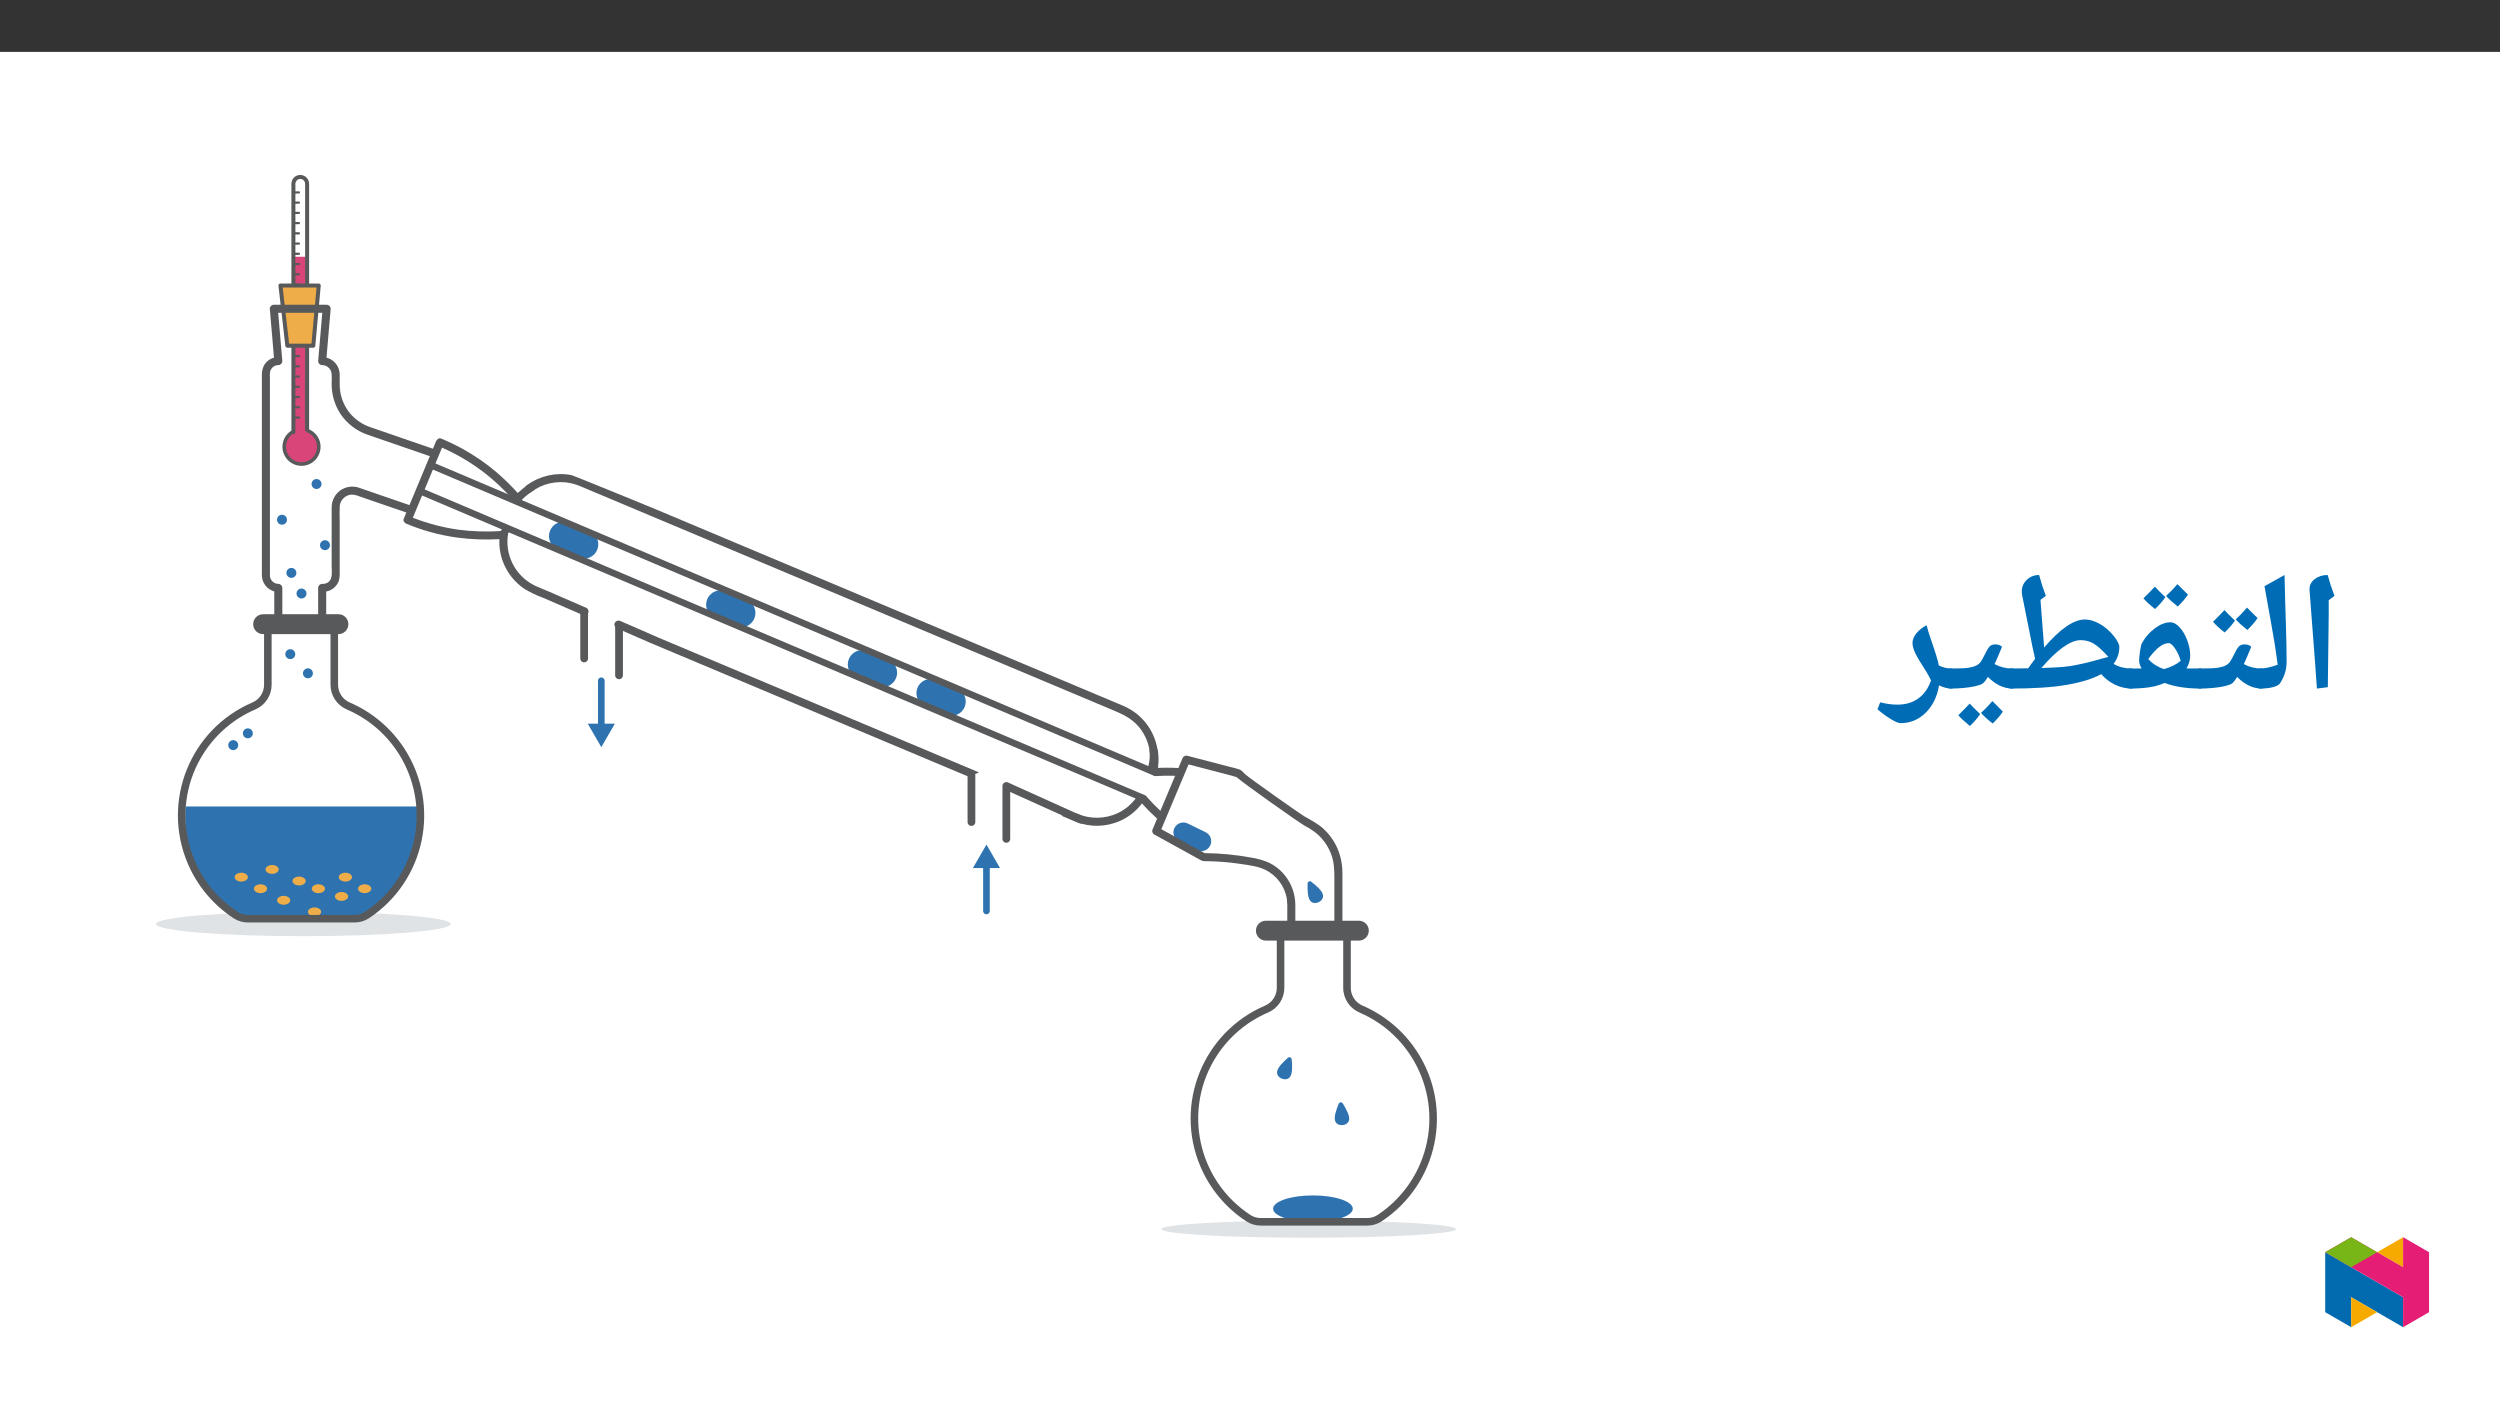
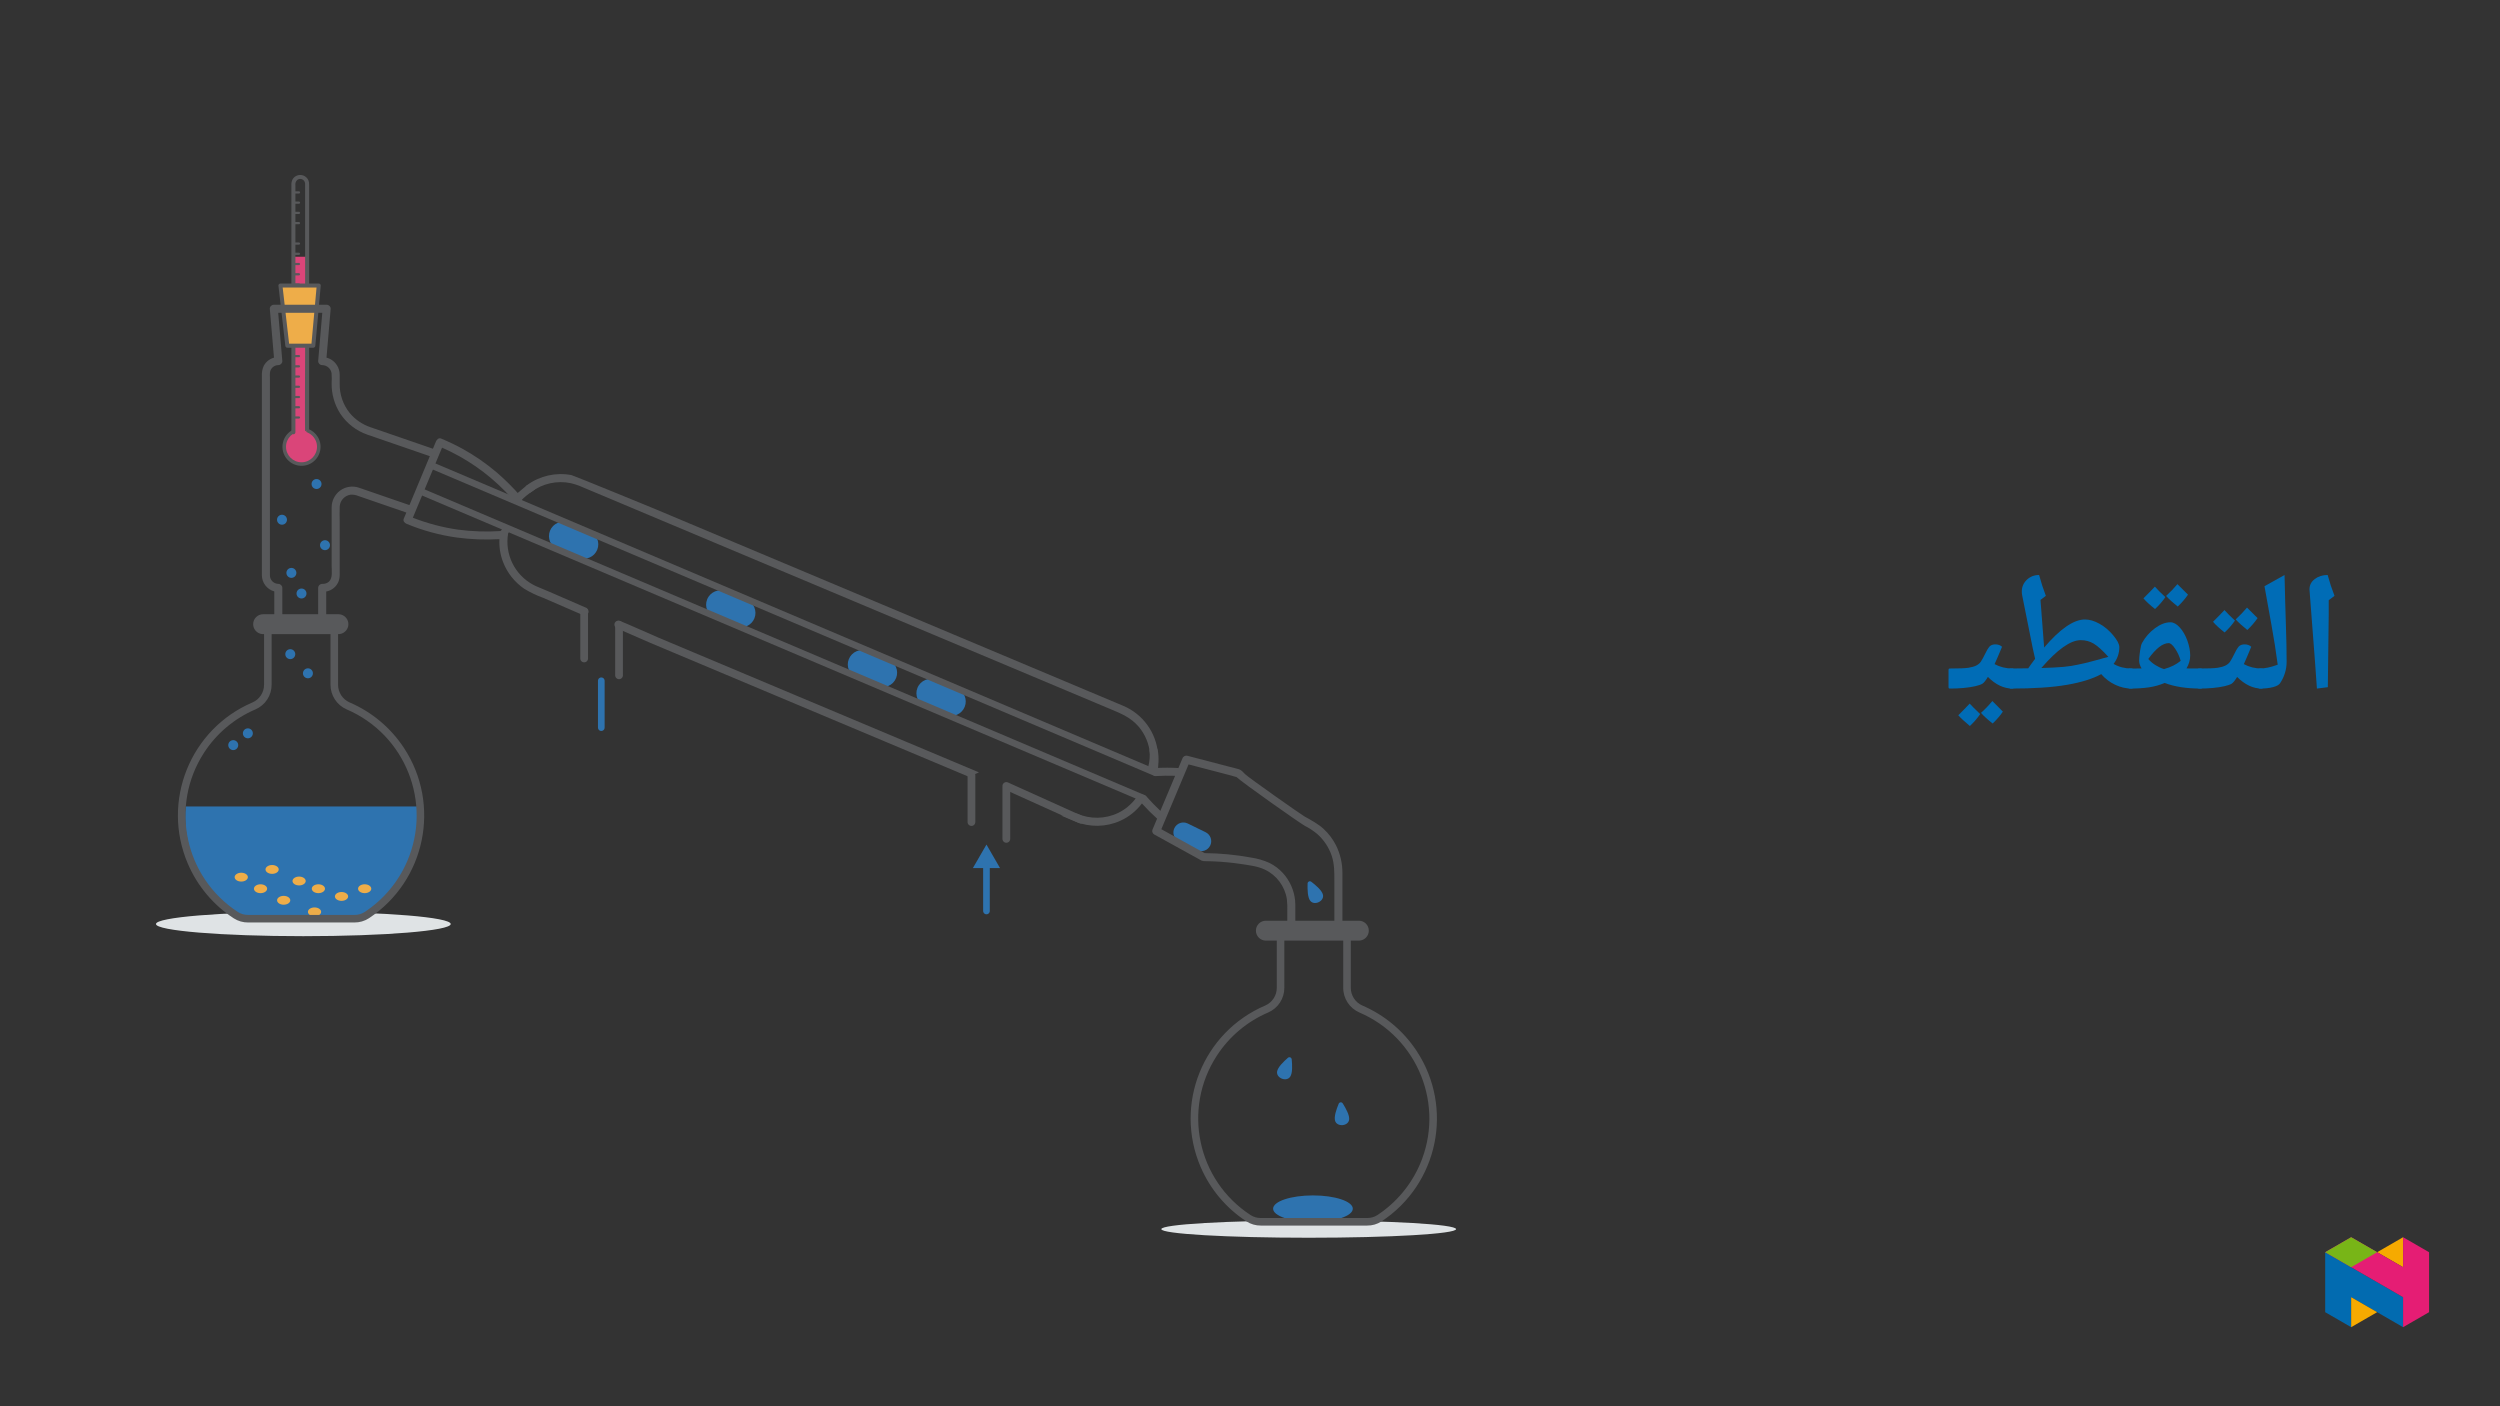
<svg xmlns="http://www.w3.org/2000/svg" xmlns:xlink="http://www.w3.org/1999/xlink" viewBox="0 0 960 540" version="1.1">
  <rect x="0" y="0" width="960" height="540" fill="#333333" stroke="none" />
  <defs>
    <g>
      <symbol overflow="visible" id="glyph0-0">
        <path style="stroke:none;" d="M 6.125 -46.406 L 32.812 -46.406 L 32.812 0 L 6.125 0 Z M 9.422 -3.297 L 29.516 -3.297 L 29.516 -43.094 L 9.422 -43.094 Z M 9.422 -3.297 " />
      </symbol>
      <symbol overflow="visible" id="glyph0-1">
        <path style="stroke:none;" d="M 12.375 -29.047 L 12.031 -1.109 L 7.844 -0.578 L 7.109 -10.891 L 4.984 -38.656 C 4.984 -40.281 5.66 -41.609 7.016 -42.641 C 8.367 -43.672 10.02 -44.188 11.969 -44.188 C 12.707 -41.445 13.582 -38.781 14.594 -36.188 L 12.375 -34.5 Z M 9.203 -47.359 Z M 9.812 3.75 Z M 9.812 3.75 " />
      </symbol>
      <symbol overflow="visible" id="glyph0-2">
        <path style="stroke:none;" d="M 1.781 -39.891 L 9.484 -44.188 C 9.641 -37.031 9.812 -30.688 10 -25.156 C 10.188 -19.625 10.281 -14.867 10.281 -10.891 C 10.281 -7.898 9.438 -5.141 7.75 -2.609 C 7.32 -1.973 6.398 -1.473 4.984 -1.109 C 3.566 -0.754 1.906 -0.578 0 -0.578 C -0.363 -0.578 -0.547 -0.754 -0.547 -1.109 L -0.547 -7.75 C -0.547 -8.102 -0.363 -8.281 0 -8.281 C 1.945 -8.281 4.234 -8.77 6.859 -9.75 C 6.516 -12.301 6.148 -14.828 5.766 -17.328 C 5.391 -19.828 4.062 -27.348 1.781 -39.891 Z M 5.141 -47.359 Z M 7.484 3.75 Z M 7.484 3.75 " />
      </symbol>
      <symbol overflow="visible" id="glyph0-3">
        <path style="stroke:none;" d="M 0 -0.578 C -0.363 -0.578 -0.547 -0.754 -0.547 -1.109 L -0.547 -7.75 C -0.547 -8.102 -0.363 -8.281 0 -8.281 C 3.488 -8.281 5.852 -8.375 7.094 -8.562 C 8.332 -8.758 9.332 -9.047 10.094 -9.422 C 10.852 -9.805 11.43 -10.285 11.828 -10.859 C 12.234 -11.43 12.883 -12.625 13.781 -14.438 C 14.477 -15.852 15.078 -16.723 15.578 -17.047 C 16.086 -17.379 16.703 -17.547 17.422 -17.547 C 18.484 -17.547 19.344 -17.238 20 -16.625 C 18.832 -13.789 17.879 -11.57 17.141 -9.969 C 19.211 -8.844 21.5 -8.281 24 -8.281 C 24.352 -8.281 24.531 -8.102 24.531 -7.75 L 24.531 -1.109 C 24.531 -0.754 24.352 -0.578 24 -0.578 C 20.695 -0.578 17.551 -2.066 14.562 -5.047 C 13.719 -3.648 13.016 -2.781 12.453 -2.438 C 11.891 -2.102 10.969 -1.785 9.688 -1.484 C 8.414 -1.191 6.938 -0.969 5.25 -0.812 C 3.57 -0.656 1.82 -0.578 0 -0.578 Z M 14.062 -22.344 Z M 12.281 3.75 Z M 13.734 -26.688 C 12.648 -25.102 11.328 -23.582 9.766 -22.125 C 7.898 -23.582 6.414 -24.945 5.312 -26.219 L 7.641 -28.562 L 9.703 -30.719 C 10.504 -29.789 11.848 -28.445 13.734 -26.688 Z M 22.422 -27.641 C 21.297 -26.016 19.984 -24.492 18.484 -23.078 C 16.691 -24.492 15.203 -25.848 14.016 -27.141 C 15.598 -28.598 17.047 -30.109 18.359 -31.672 C 19.141 -30.848 20.492 -29.504 22.422 -27.641 Z M 13.922 -33.266 Z M 13.891 -22.125 Z M 13.891 -22.125 " />
      </symbol>
      <symbol overflow="visible" id="glyph0-4">
        <path style="stroke:none;" d="M 0.062 -8.281 L 2.406 -8.281 L 4.609 -8.312 C 3.973 -9.352 3.656 -10.359 3.656 -11.328 C 3.656 -12.172 3.77 -13.383 4 -14.969 C 4.227 -16.562 4.492 -17.613 4.797 -18.125 C 6.023 -20.344 7.664 -22.211 9.719 -23.734 C 11.77 -25.266 13.766 -26.031 15.703 -26.031 C 16.867 -26.031 18.051 -25.375 19.25 -24.062 C 20.445 -22.75 21.414 -21.078 22.156 -19.047 C 22.895 -17.016 23.266 -15.078 23.266 -13.234 C 23.266 -11.586 22.789 -9.945 21.844 -8.312 L 22.281 -8.312 L 27.359 -8.281 C 27.711 -8.281 27.891 -8.102 27.891 -7.75 L 27.891 -1.109 C 27.891 -0.754 27.711 -0.578 27.359 -0.578 C 21.859 -0.578 17.223 -1.297 13.453 -2.734 C 11.484 -1.898 9.438 -1.332 7.312 -1.031 C 5.188 -0.727 2.77 -0.578 0.062 -0.578 C -0.344 -0.578 -0.547 -0.773 -0.547 -1.172 L -0.547 -7.688 C -0.547 -8.082 -0.344 -8.281 0.062 -8.281 Z M 19.609 -11.234 C 19.148 -12.93 18.441 -14.488 17.484 -15.906 C 16.535 -17.32 15.711 -18.031 15.016 -18.031 C 12.723 -18.031 10.109 -16 7.172 -11.938 C 7.93 -11.039 8.852 -10.254 9.938 -9.578 C 11.031 -8.898 12.117 -8.395 13.203 -8.062 C 15.828 -8.781 17.961 -9.836 19.609 -11.234 Z M 13.609 -30.781 Z M 13.234 3.75 Z M 13.734 -35.688 C 12.648 -34.102 11.328 -32.582 9.766 -31.125 C 7.898 -32.582 6.414 -33.945 5.312 -35.219 L 7.641 -37.562 L 9.703 -39.719 C 10.504 -38.789 11.848 -37.445 13.734 -35.688 Z M 22.422 -36.641 C 21.297 -35.016 19.984 -33.492 18.484 -32.078 C 16.691 -33.492 15.203 -34.848 14.016 -36.141 C 15.598 -37.598 17.047 -39.109 18.359 -40.672 C 19.141 -39.848 20.492 -38.504 22.422 -36.641 Z M 13.922 -42.266 Z M 13.891 -31.125 Z M 13.891 -31.125 " />
      </symbol>
      <symbol overflow="visible" id="glyph0-5">
        <path style="stroke:none;" d="M 46.969 -1.109 C 46.969 -0.754 46.781 -0.578 46.406 -0.578 C 44.27 -0.578 42.164 -1.066 40.094 -2.047 C 38.031 -3.023 36.25 -4.383 34.75 -6.125 C 31.508 -4.344 27.125 -2.973 21.594 -2.016 C 16.062 -1.055 8.863 -0.578 0 -0.578 C -0.363 -0.578 -0.547 -0.754 -0.547 -1.109 L -0.547 -7.75 C -0.547 -8.102 -0.363 -8.281 0 -8.281 L 5.359 -8.344 L 6.703 -8.344 C 7.586 -9.633 8.473 -10.852 9.359 -12 L 8.438 -16.156 L 4.406 -36.312 C 4.301 -36.844 4.25 -37.348 4.25 -37.828 C 4.25 -39.609 4.891 -41.113 6.172 -42.344 C 7.453 -43.57 9.023 -44.188 10.891 -44.188 C 11.691 -41.258 12.555 -38.594 13.484 -36.188 L 11.422 -34.625 L 12.828 -16.344 C 18.961 -23.52 24.188 -27.109 28.5 -27.109 C 30.258 -27.109 32.109 -26.566 34.047 -25.484 C 35.992 -24.41 37.754 -22.93 39.328 -21.047 C 40.91 -19.16 41.703 -17.645 41.703 -16.5 C 41.703 -14.156 40.961 -12 39.484 -10.031 L 39.641 -9.969 C 41.609 -8.844 43.863 -8.281 46.406 -8.281 C 46.781 -8.281 46.969 -8.102 46.969 -7.75 Z M 37.484 -12.766 C 35.242 -15.234 33.379 -16.914 31.891 -17.812 C 30.41 -18.719 28.738 -19.172 26.875 -19.172 C 22.945 -19.172 17.906 -15.602 11.75 -8.469 C 12.164 -8.469 13.77 -8.531 16.562 -8.656 C 19.352 -8.789 21.582 -9 23.25 -9.281 C 24.926 -9.57 26.688 -9.93 28.531 -10.359 C 30.375 -10.797 33.359 -11.598 37.484 -12.766 Z M 27.797 -33.141 Z M 23.234 3.75 Z M 23.234 3.75 " />
      </symbol>
      <symbol overflow="visible" id="glyph0-6">
        <path style="stroke:none;" d="M 0 -0.578 C -0.363 -0.578 -0.547 -0.754 -0.547 -1.109 L -0.547 -7.75 C -0.547 -8.102 -0.363 -8.281 0 -8.281 C 3.488 -8.281 5.852 -8.375 7.094 -8.562 C 8.332 -8.758 9.332 -9.047 10.094 -9.422 C 10.852 -9.805 11.43 -10.285 11.828 -10.859 C 12.234 -11.43 12.883 -12.625 13.781 -14.438 C 14.477 -15.852 15.078 -16.723 15.578 -17.047 C 16.086 -17.379 16.703 -17.547 17.422 -17.547 C 18.484 -17.547 19.344 -17.238 20 -16.625 C 18.832 -13.789 17.879 -11.57 17.141 -9.969 C 19.211 -8.844 21.5 -8.281 24 -8.281 C 24.352 -8.281 24.531 -8.102 24.531 -7.75 L 24.531 -1.109 C 24.531 -0.754 24.352 -0.578 24 -0.578 C 20.695 -0.578 17.551 -2.066 14.562 -5.047 C 13.719 -3.648 13.016 -2.781 12.453 -2.438 C 11.891 -2.102 10.969 -1.785 9.688 -1.484 C 8.414 -1.191 6.938 -0.969 5.25 -0.812 C 3.57 -0.656 1.82 -0.578 0 -0.578 Z M 14.062 -22.344 Z M 12.281 3.75 Z M 11.609 9.219 C 10.535 10.801 9.219 12.328 7.656 13.797 C 5.551 12.055 4.066 10.68 3.203 9.672 L 5.516 7.344 L 7.578 5.188 C 8.148 5.844 9.492 7.188 11.609 9.219 Z M 20.312 8.266 C 19.445 9.617 18.145 11.145 16.406 12.844 C 14.477 11.332 12.977 9.969 11.906 8.75 C 13.281 7.562 14.738 6.047 16.281 4.203 C 16.531 4.484 17.875 5.836 20.312 8.266 Z M 11.969 4.203 Z M 11.938 14.422 Z M 11.938 9.344 Z M 11.938 9.344 " />
      </symbol>
      <symbol overflow="visible" id="glyph0-7">
-         <path style="stroke:none;" d="M 26.781 -1.109 C 26.781 -0.754 26.602 -0.578 26.25 -0.578 C 24.688 -0.578 23.078 -0.988 21.422 -1.812 C 20.723 2.508 19.02 6.008 16.312 8.688 C 13.602 11.363 10.379 12.703 6.641 12.703 C 5.891 12.703 4.695 12.211 3.062 11.234 C 1.426 10.266 -0.332 8.984 -2.219 7.391 L -1.172 4.703 C 1.148 5.297 3.348 5.594 5.422 5.594 C 8.617 5.594 11.316 4.785 13.516 3.172 C 15.723 1.566 17.332 -0.738 18.344 -3.75 C 17.688 -5.102 16.945 -6.426 16.125 -7.719 C 14.176 -10.695 12.875 -12.906 12.219 -14.344 C 11.562 -15.781 11.234 -17.031 11.234 -18.094 C 11.234 -19.344 11.734 -20.582 12.734 -21.812 C 13.742 -23.051 15.051 -24.078 16.656 -24.891 C 17.062 -23.234 17.562 -21.57 18.156 -19.906 C 20.039 -14.469 21.109 -10.984 21.359 -9.453 C 22.879 -8.672 24.508 -8.281 26.25 -8.281 C 26.602 -8.281 26.781 -8.102 26.781 -7.75 Z M 12.766 -29.641 Z M 6.562 15.875 Z M 6.562 15.875 " />
-       </symbol>
+         </symbol>
    </g>
    <clipPath id="clip1">
      <path d="M 59.895 350 L 174 350 L 174 360 L 59.895 360 Z M 59.895 350 " />
    </clipPath>
    <clipPath id="clip2">
      <path d="M 445 468 L 559.133 468 L 559.133 475.289 L 445 475.289 Z M 445 468 " />
    </clipPath>
    <clipPath id="clip3">
      <path d="M 111 67.188 L 119 67.188 L 119 167 L 111 167 Z M 111 67.188 " />
    </clipPath>
    <clipPath id="clip4">
      <path d="M 892.875 480 L 923 480 L 923 509.637 L 892.875 509.637 Z M 892.875 480 " />
    </clipPath>
    <clipPath id="clip5">
      <path d="M 902 498 L 913 498 L 913 509.637 L 902 509.637 Z M 902 498 " />
    </clipPath>
    <clipPath id="clip6">
      <path d="M 912 475.094 L 923 475.094 L 923 487 L 912 487 Z M 912 475.094 " />
    </clipPath>
    <clipPath id="clip7">
      <path d="M 892.875 475.094 L 932.762 475.094 L 932.762 509.637 L 892.875 509.637 Z M 892.875 475.094 " />
    </clipPath>
    <clipPath id="clip8">
      <path d="M 892.875 475.094 L 913 475.094 L 913 487 L 892.875 487 Z M 892.875 475.094 " />
    </clipPath>
  </defs>
  <g id="surface1">
-     <path style=" stroke:none;fill-rule:nonzero;fill:rgb(100%,100%,100%);fill-opacity:1;" d="M 0 559.926 L 960 559.926 L 960 19.926 L 0 19.926 Z M 0 559.926 " />
    <g clip-path="url(#clip1)" clip-rule="nonzero">
      <path style=" stroke:none;fill-rule:nonzero;fill:rgb(87.5%,89%,89.799%);fill-opacity:1;" d="M 116.484 350.152 C 147.738 350.152 173.074 352.242 173.074 354.824 C 173.074 357.402 147.738 359.492 116.484 359.492 C 85.23 359.492 59.895 357.402 59.895 354.824 C 59.895 352.242 85.23 350.152 116.484 350.152 " />
    </g>
    <g clip-path="url(#clip2)" clip-rule="nonzero">
      <path style=" stroke:none;fill-rule:nonzero;fill:rgb(87.5%,89%,89.799%);fill-opacity:1;" d="M 502.539 468.676 C 533.793 468.676 559.129 470.156 559.129 471.984 C 559.129 473.809 533.793 475.293 502.539 475.293 C 471.285 475.293 445.949 473.809 445.949 471.984 C 445.949 470.156 471.285 468.676 502.539 468.676 " />
    </g>
    <path style=" stroke:none;fill-rule:nonzero;fill:rgb(17.999%,45.099%,68.599%);fill-opacity:1;" d="M 450.973 317.98 C 451.902 316.082 454.191 315.293 456.09 316.223 L 462.965 319.578 C 464.863 320.504 465.648 322.797 464.723 324.691 C 463.797 326.594 461.504 327.379 459.605 326.453 L 452.734 323.094 C 450.836 322.168 450.047 319.879 450.973 317.98 " />
    <path style=" stroke:none;fill-rule:nonzero;fill:rgb(17.999%,45.099%,68.599%);fill-opacity:1;" d="M 211.199 203.805 C 212.332 200.973 215.547 199.594 218.379 200.73 L 226.273 203.887 C 229.105 205.02 230.484 208.234 229.348 211.066 C 228.215 213.902 225 215.277 222.168 214.145 L 214.277 210.988 C 211.441 209.855 210.066 206.637 211.199 203.805 " />
    <path style=" stroke:none;fill-rule:nonzero;fill:rgb(17.999%,45.099%,68.599%);fill-opacity:1;" d="M 271.547 230.156 C 272.684 227.324 275.898 225.945 278.73 227.078 L 286.621 230.238 C 289.453 231.371 290.832 234.586 289.699 237.418 C 288.566 240.25 285.352 241.629 282.516 240.496 L 274.625 237.34 C 271.793 236.203 270.414 232.988 271.547 230.156 " />
    <path style=" stroke:none;fill-rule:nonzero;fill:rgb(17.999%,45.099%,68.599%);fill-opacity:1;" d="M 325.949 253.105 C 327.082 250.273 330.297 248.895 333.129 250.027 L 341.023 253.188 C 343.855 254.32 345.234 257.535 344.098 260.367 C 342.965 263.199 339.75 264.578 336.918 263.445 L 329.023 260.289 C 326.191 259.152 324.816 255.938 325.949 253.105 " />
    <path style=" stroke:none;fill-rule:nonzero;fill:rgb(17.999%,45.099%,68.599%);fill-opacity:1;" d="M 352.297 264.156 C 353.434 261.324 356.648 259.945 359.48 261.078 L 367.371 264.238 C 370.203 265.371 371.582 268.586 370.449 271.418 C 369.316 274.25 366.102 275.629 363.266 274.496 L 355.375 271.34 C 352.543 270.203 351.164 266.988 352.297 264.156 " />
    <path style=" stroke:none;fill-rule:nonzero;fill:rgb(17.999%,45.099%,68.599%);fill-opacity:1;" d="M 504.176 459.039 C 512.625 459.039 519.473 461.32 519.473 464.137 C 519.473 466.953 512.625 469.238 504.176 469.238 C 495.723 469.238 488.875 466.953 488.875 464.137 C 488.875 461.32 495.723 459.039 504.176 459.039 " />
    <path style="fill:none;stroke-width:3;stroke-linecap:round;stroke-linejoin:miter;stroke:rgb(34.499%,34.9%,35.699%);stroke-opacity:1;stroke-miterlimit:10;" d="M 0 -0.001 L 327.629 -139.101 " transform="matrix(0.85,0,0,-0.85,165.199,178.495)" />
    <path style="fill:none;stroke-width:3;stroke-linecap:round;stroke-linejoin:miter;stroke:rgb(34.499%,34.9%,35.699%);stroke-opacity:1;stroke-miterlimit:10;" d="M -0.001 -0 L 326.562 -138.645 " transform="matrix(0.85,0,0,-0.85,161.504,188.656)" />
    <path style="fill:none;stroke-width:3.5;stroke-linecap:round;stroke-linejoin:miter;stroke:rgb(34.499%,34.9%,35.699%);stroke-opacity:1;stroke-miterlimit:10;" d="M 0 0.002 L 0 -21.193 " transform="matrix(0.85,0,0,-0.85,373.035,297.654)" />
    <path style="fill:none;stroke-width:3.5;stroke-linecap:round;stroke-linejoin:miter;stroke:rgb(34.499%,34.9%,35.699%);stroke-opacity:1;stroke-miterlimit:10;" d="M 0.001 0 L 0.001 -22.821 " transform="matrix(0.85,0,0,-0.85,386.429,302.735)" />
    <path style="fill:none;stroke-width:3.5;stroke-linecap:round;stroke-linejoin:miter;stroke:rgb(34.499%,34.9%,35.699%);stroke-opacity:1;stroke-miterlimit:10;" d="M -0.001 0.002 L -0.001 -21.193 " transform="matrix(0.85,0,0,-0.85,224.317,234.841)" />
    <path style="fill:none;stroke-width:3.5;stroke-linecap:round;stroke-linejoin:miter;stroke:rgb(34.499%,34.9%,35.699%);stroke-opacity:1;stroke-miterlimit:10;" d="M 0 0 L 0 -22.822 " transform="matrix(0.85,0,0,-0.85,237.711,239.922)" />
    <path style="fill:none;stroke-width:3.5;stroke-linecap:round;stroke-linejoin:miter;stroke:rgb(34.499%,34.9%,35.699%);stroke-opacity:1;stroke-miterlimit:10;" d="M 0.001 -0.002 L 33.686 -15.213 " transform="matrix(0.85,0,0,-0.85,386.429,301.811)" />
    <path style=" stroke:none;fill-rule:nonzero;fill:rgb(34.499%,34.9%,35.699%);fill-opacity:1;" d="M 202.273 186.395 L 198.492 189.551 L 199.492 193.031 C 199.492 193.031 200.309 191.441 204.691 188.434 C 209.074 185.422 203.785 185.52 202.273 186.395 " />
    <path style=" stroke:none;fill-rule:nonzero;fill:rgb(34.499%,34.9%,35.699%);fill-opacity:1;" d="M 441.387 287.906 C 441.641 290.086 441.484 292.297 440.93 294.422 C 440.004 297.191 444.625 295.344 444.625 295.344 C 444.625 295.344 445.277 290.625 444.488 287.906 C 443.699 285.184 441.387 287.906 441.387 287.906 " />
    <path style="fill:none;stroke-width:2;stroke-linecap:round;stroke-linejoin:round;stroke:rgb(34.499%,34.9%,35.699%);stroke-opacity:1;stroke-miterlimit:4;" d="M 0.002 0.002 C -3.601 -2.167 -4.764 -6.841 -2.595 -10.439 C -0.43 -14.038 4.244 -15.2 7.842 -13.036 C 11.44 -10.871 12.603 -6.193 10.438 -2.595 C 9.528 -1.083 8.118 0.066 6.449 0.654 " transform="matrix(0.85,0,0,-0.85,112.448,166.025)" />
    <path style="fill:none;stroke-width:3;stroke-linecap:round;stroke-linejoin:round;stroke:rgb(17.999%,45.099%,68.599%);stroke-opacity:1;stroke-miterlimit:4;" d="M -0.001 -0.002 L -0.001 -21.174 " transform="matrix(0.85,0,0,-0.85,230.899,261.412)" />
-     <path style=" stroke:none;fill-rule:nonzero;fill:rgb(17.999%,45.099%,68.599%);fill-opacity:1;" d="M 225.688 277.883 L 230.898 286.914 L 236.113 277.883 Z M 225.688 277.883 " />
+     <path style=" stroke:none;fill-rule:nonzero;fill:rgb(17.999%,45.099%,68.599%);fill-opacity:1;" d="M 225.688 277.883 L 230.898 286.914 Z M 225.688 277.883 " />
    <path style="fill:none;stroke-width:3;stroke-linecap:round;stroke-linejoin:round;stroke:rgb(17.999%,45.099%,68.599%);stroke-opacity:1;stroke-miterlimit:4;" d="M 0.002 0 L 0.002 21.172 " transform="matrix(0.85,0,0,-0.85,378.799,349.813)" />
    <path style=" stroke:none;fill-rule:nonzero;fill:rgb(17.999%,45.099%,68.599%);fill-opacity:1;" d="M 384.012 333.34 L 378.801 324.312 L 373.586 333.34 Z M 384.012 333.34 " />
    <path style=" stroke:none;fill-rule:nonzero;fill:rgb(17.999%,45.099%,68.599%);fill-opacity:1;" d="M 71.309 309.691 C 71.16 311.254 71.094 312.828 71.113 314.398 C 71.301 329.414 79.328 343.414 92.586 351.848 C 94.254 352.875 96.18 353.41 98.137 353.383 L 134.637 353.383 C 136.59 353.41 138.508 352.879 140.172 351.855 C 153.531 343.391 161.504 329.18 161.504 313.832 C 161.504 312.441 161.43 311.059 161.301 309.691 Z M 71.309 309.691 " />
    <path style=" stroke:none;fill-rule:nonzero;fill:rgb(85.5%,27.1%,47.499%);fill-opacity:1;" d="M 115.781 165.617 C 119.066 165.617 121.73 168.281 121.73 171.566 C 121.73 174.852 119.066 177.516 115.781 177.516 C 112.496 177.516 109.832 174.852 109.832 171.566 C 109.832 168.281 112.496 165.617 115.781 165.617 " />
    <path style=" stroke:none;fill-rule:nonzero;fill:rgb(85.5%,27.1%,47.499%);fill-opacity:1;" d="M 113.012 98.594 L 117.629 98.594 L 117.629 170.645 L 113.012 170.645 Z M 113.012 98.594 " />
    <g clip-path="url(#clip3)" clip-rule="nonzero">
      <path style=" stroke:none;fill-rule:nonzero;fill:rgb(34.499%,34.9%,35.699%);fill-opacity:1;" d="M 117.16 71.109 L 117.16 136.383 C 117.16 139.668 117.031 161.211 117.148 165.605 C 117.371 165.395 117.672 165.281 117.977 165.289 C 118.238 165.285 118.492 165.363 118.703 165.516 L 118.703 70.973 C 118.734 70.383 118.641 69.793 118.434 69.242 C 117.676 67.508 115.656 66.715 113.922 67.473 C 113.238 67.77 112.672 68.285 112.309 68.934 C 111.973 69.645 111.832 70.434 111.895 71.219 C 111.895 71.34 111.895 165.902 111.895 166.023 C 111.914 166.453 112.277 166.781 112.703 166.762 C 113.102 166.742 113.422 166.422 113.441 166.023 C 113.441 165.902 113.438 71.332 113.438 71.211 C 113.309 70.426 113.574 69.629 114.152 69.086 C 114.98 68.461 116.156 68.625 116.781 69.453 C 116.992 69.73 117.121 70.066 117.152 70.418 C 117.172 70.645 117.16 70.879 117.16 71.109 " />
    </g>
    <path style=" stroke:none;fill-rule:nonzero;fill:rgb(100%,100%,100%);fill-opacity:1;" d="M 110.332 132.578 L 107.688 109.641 L 122.395 109.641 L 120.309 132.578 Z M 110.332 132.578 " />
    <path style=" stroke:none;fill-rule:nonzero;fill:rgb(93.3%,67.799%,28.6%);fill-opacity:1;" d="M 110.242 132.77 L 107.688 109.68 L 121.891 109.68 L 119.875 132.77 Z M 110.242 132.77 " />
    <path style=" stroke:none;fill-rule:nonzero;fill:rgb(93.3%,67.799%,28.6%);fill-opacity:1;" d="M 108.934 344.012 C 110.332 344.012 111.469 344.773 111.469 345.711 C 111.469 346.648 110.332 347.41 108.934 347.41 C 107.531 347.41 106.398 346.648 106.398 345.711 C 106.398 344.773 107.531 344.012 108.934 344.012 " />
    <path style=" stroke:none;fill-rule:nonzero;fill:rgb(93.3%,67.799%,28.6%);fill-opacity:1;" d="M 120.781 348.453 C 122.18 348.453 123.316 349.215 123.316 350.152 C 123.316 351.09 122.18 351.852 120.781 351.852 C 119.379 351.852 118.246 351.09 118.246 350.152 C 118.246 349.215 119.379 348.453 120.781 348.453 " />
    <path style=" stroke:none;fill-rule:nonzero;fill:rgb(93.3%,67.799%,28.6%);fill-opacity:1;" d="M 131.148 342.531 C 132.547 342.531 133.684 343.293 133.684 344.23 C 133.684 345.168 132.547 345.93 131.148 345.93 C 129.746 345.93 128.609 345.168 128.609 344.23 C 128.609 343.293 129.746 342.531 131.148 342.531 " />
-     <path style=" stroke:none;fill-rule:nonzero;fill:rgb(93.3%,67.799%,28.6%);fill-opacity:1;" d="M 132.629 335.125 C 134.027 335.125 135.164 335.887 135.164 336.824 C 135.164 337.762 134.027 338.523 132.629 338.523 C 131.227 338.523 130.094 337.762 130.094 336.824 C 130.094 335.887 131.227 335.125 132.629 335.125 " />
    <path style=" stroke:none;fill-rule:nonzero;fill:rgb(93.3%,67.799%,28.6%);fill-opacity:1;" d="M 140.031 339.566 C 141.434 339.566 142.57 340.328 142.57 341.27 C 142.57 342.207 141.434 342.969 140.031 342.969 C 138.633 342.969 137.496 342.207 137.496 341.27 C 137.496 340.328 138.633 339.566 140.031 339.566 " />
    <path style=" stroke:none;fill-rule:nonzero;fill:rgb(93.3%,67.799%,28.6%);fill-opacity:1;" d="M 104.492 332.164 C 105.891 332.164 107.027 332.926 107.027 333.863 C 107.027 334.801 105.891 335.562 104.492 335.562 C 103.09 335.562 101.953 334.801 101.953 333.863 C 101.953 332.926 103.09 332.164 104.492 332.164 " />
    <path style=" stroke:none;fill-rule:nonzero;fill:rgb(93.3%,67.799%,28.6%);fill-opacity:1;" d="M 92.645 335.125 C 94.043 335.125 95.18 335.887 95.18 336.824 C 95.18 337.762 94.043 338.523 92.645 338.523 C 91.242 338.523 90.105 337.762 90.105 336.824 C 90.105 335.887 91.242 335.125 92.645 335.125 " />
    <path style=" stroke:none;fill-rule:nonzero;fill:rgb(93.3%,67.799%,28.6%);fill-opacity:1;" d="M 122.262 339.566 C 123.66 339.566 124.797 340.328 124.797 341.27 C 124.797 342.207 123.66 342.969 122.262 342.969 C 120.859 342.969 119.727 342.207 119.727 341.27 C 119.727 340.328 120.859 339.566 122.262 339.566 " />
    <path style=" stroke:none;fill-rule:nonzero;fill:rgb(93.3%,67.799%,28.6%);fill-opacity:1;" d="M 114.855 336.605 C 116.258 336.605 117.391 337.367 117.391 338.305 C 117.391 339.246 116.258 340.008 114.855 340.008 C 113.457 340.008 112.32 339.246 112.32 338.305 C 112.32 337.367 113.457 336.605 114.855 336.605 " />
    <path style=" stroke:none;fill-rule:nonzero;fill:rgb(93.3%,67.799%,28.6%);fill-opacity:1;" d="M 100.047 339.566 C 101.445 339.566 102.582 340.328 102.582 341.27 C 102.582 342.207 101.445 342.969 100.047 342.969 C 98.648 342.969 97.512 342.207 97.512 341.27 C 97.512 340.328 98.648 339.566 100.047 339.566 " />
    <path style=" stroke:none;fill-rule:nonzero;fill:rgb(34.499%,34.9%,35.699%);fill-opacity:1;" d="M 347.867 284.801 C 341.102 281.957 334.336 279.113 327.57 276.266 L 305.773 267.105 L 284.656 258.227 L 266.395 250.551 L 252.938 244.891 C 250.793 243.992 240.352 239.305 238.172 238.484 C 238.074 238.449 237.98 238.406 237.887 238.367 C 237.062 238.145 236.215 238.625 235.984 239.445 C 235.781 240.266 236.254 241.102 237.066 241.344 C 238.516 241.953 248.277 246.258 249.727 246.867 L 261.363 251.758 L 278.355 258.902 L 298.555 267.395 L 320.102 276.453 L 340.812 285.16 C 346.82 287.684 352.824 290.211 358.832 292.734 L 372 298.27 L 375.93 296.598 L 364.73 291.891 Z M 347.867 284.801 " />
    <path style=" stroke:none;fill-rule:nonzero;fill:rgb(34.499%,34.9%,35.699%);fill-opacity:1;" d="M 512.398 353.551 L 497.406 353.551 L 497.406 349.074 C 497.434 347.977 497.406 346.879 497.32 345.781 C 496.93 341.852 495.277 338.148 492.613 335.234 C 491.148 333.641 489.41 332.328 487.473 331.363 C 485.203 330.344 482.805 329.645 480.34 329.293 C 474.484 328.219 468.547 327.652 462.594 327.598 C 457.406 324.734 452.219 321.871 447.027 319.008 L 445.949 318.414 C 445.949 318.414 456.18 294.094 456.414 293.535 L 472.812 297.816 C 473.441 297.98 474.156 298.266 474.848 298.402 C 476.84 300.371 499.023 316 501.066 317.129 C 502.73 317.973 504.297 318.996 505.734 320.184 C 508.352 322.469 510.309 325.41 511.406 328.707 C 512.438 331.855 512.398 334.996 512.398 338.242 Z M 521.844 353.551 L 515.488 353.551 L 515.488 335.359 C 515.527 331.648 514.691 327.98 513.051 324.652 C 511.855 322.277 510.246 320.137 508.293 318.332 C 506.078 316.289 503.48 314.961 500.879 313.484 C 499.316 312.594 479.695 298.766 478.176 297.328 C 477.398 296.594 476.672 295.539 475.559 295.391 C 476.324 295.496 475.953 295.453 475.773 295.395 C 474.523 295.004 473.223 294.73 471.957 294.398 L 459.285 291.09 L 455.934 290.211 C 455.113 290.016 454.281 290.488 454.031 291.293 C 453.52 292.504 453.012 293.719 452.5 294.93 C 449.656 294.754 446.801 294.75 443.953 294.918 C 441.973 295.031 441.961 298.121 443.953 298.008 C 446.387 297.867 448.82 297.812 451.25 297.902 L 450.133 300.559 C 448.617 304.16 447.105 307.762 445.586 311.367 C 443.754 309.656 442.027 307.84 440.348 305.965 C 440.301 305.914 440.254 305.863 440.199 305.82 C 440.297 305.637 437.414 304.57 437.152 305.016 C 436.852 305.527 436.516 306.043 436.121 306.578 C 434.367 308.934 432.074 310.84 429.438 312.133 C 424.441 314.547 418.633 314.648 413.555 312.414 L 407.512 313.199 C 409.297 313.949 411.082 314.699 412.863 315.449 C 418.426 317.754 424.695 317.656 430.188 315.184 C 433.422 313.723 436.242 311.484 438.395 308.664 C 438.43 308.617 438.465 308.57 438.5 308.523 C 440.34 310.57 442.285 312.523 444.328 314.363 C 444.203 314.664 444.074 314.965 443.949 315.262 C 443.469 316.406 442.988 317.547 442.508 318.691 C 442.32 319.367 442.613 320.082 443.219 320.434 L 457.863 328.516 C 458.859 329.066 459.855 329.617 460.855 330.168 C 461.035 330.266 461.215 330.375 461.398 330.469 C 461.969 330.676 462.578 330.754 463.184 330.691 C 464.121 330.707 465.059 330.73 465.996 330.77 C 469.543 330.914 473.078 331.25 476.59 331.781 C 479.613 332.242 482.91 332.602 485.699 333.93 C 490.211 336.074 493.375 340.309 494.156 345.242 C 494.336 346.91 494.391 348.586 494.316 350.262 L 494.316 353.551 L 486.047 353.551 C 483.938 353.578 482.246 355.305 482.273 357.418 C 482.297 359.492 483.973 361.168 486.047 361.195 L 521.844 361.195 C 523.953 361.168 525.645 359.438 525.621 357.328 C 525.594 355.254 523.922 353.574 521.844 353.551 Z M 521.844 353.551 " />
    <path style=" stroke:none;fill-rule:nonzero;fill:rgb(34.499%,34.9%,35.699%);fill-opacity:1;" d="M 431.281 271.016 C 430.73 270.781 430.18 270.551 429.625 270.32 L 417.555 265.246 L 396.383 256.344 L 369.211 244.922 L 339.125 232.273 L 309.234 219.707 L 282.719 208.562 L 262.473 200.051 C 258.879 198.539 255.289 197.031 251.699 195.52 C 251.363 195.379 220.254 182.594 219.441 182.438 C 213.484 181.301 207.32 182.684 202.422 186.262 C 200.832 187.426 202.375 190.109 203.98 188.93 C 208.328 185.66 213.879 184.422 219.203 185.539 C 220.246 185.793 221.273 186.105 222.281 186.477 C 228.637 189.16 249.68 197.996 249.914 198.098 C 252.148 199.043 254.391 199.977 256.625 200.918 L 274.051 208.242 L 298.828 218.66 L 328.168 230.992 L 358.527 243.758 L 387.211 255.812 L 410.68 265.68 L 426.133 272.176 C 430.371 273.957 434.23 275.457 437.34 279.145 C 439.777 282.07 441.262 285.676 441.594 289.469 C 441.766 291.438 444.859 291.453 444.684 289.469 C 444.004 281.301 438.84 274.188 431.281 271.016 " />
    <path style=" stroke:none;fill-rule:nonzero;fill:rgb(34.499%,34.9%,35.699%);fill-opacity:1;" d="M 120.957 117.023 L 109.305 117.023 C 109.133 115.52 108.961 114.02 108.789 112.52 C 108.707 111.816 108.629 111.117 108.547 110.414 L 121.551 110.414 Z M 119.797 129.848 L 119.605 131.977 L 111.016 131.977 C 110.562 128.023 110.109 124.066 109.656 120.113 L 120.676 120.113 C 120.383 123.359 120.09 126.602 119.797 129.848 M 224.875 233.297 C 222.965 232.492 212.738 227.992 210.824 227.188 L 207.125 225.633 C 206.809 225.5 206.492 225.371 206.18 225.234 L 206.117 225.207 C 206.074 225.188 205.613 224.98 205.516 224.934 C 205.266 224.812 205.016 224.688 204.766 224.555 C 197.629 220.75 193.742 212.793 195.125 204.82 C 195.305 203.867 198.352 203.246 197.992 202.973 C 197.828 202.914 195.375 202.141 195.219 202.051 C 195.168 202.008 193.535 201.379 193.371 202.051 C 193.297 202.367 192.449 203.898 192.156 203.926 C 186.742 204.277 181.301 204.094 175.922 203.387 C 169.965 202.535 164.129 200.996 158.527 198.805 C 158.66 198.484 161.508 191.656 162.195 190.004 C 164.117 185.395 169.547 172.371 169.746 171.895 C 178.824 175.871 187.055 181.559 193.98 188.648 C 195.277 189.977 196.508 191.363 197.746 192.746 C 199.078 194.23 201.258 192.039 199.934 190.562 C 197.102 187.32 194.051 184.281 190.805 181.461 C 186.656 177.93 182.16 174.828 177.383 172.211 C 174.77 170.797 172.082 169.52 169.336 168.387 C 168.5 168.039 167.719 168.781 167.434 169.469 C 167.039 170.418 166.645 171.367 166.246 172.316 L 164.551 171.73 L 147.156 165.738 C 145.516 165.176 143.875 164.609 142.234 164.047 C 139.117 162.988 136.355 161.086 134.258 158.547 C 131.73 155.383 130.379 151.441 130.441 147.391 C 130.441 146.207 130.465 145.02 130.441 143.84 C 130.422 141.375 129.074 139.113 126.918 137.926 C 126.426 137.668 125.91 137.465 125.375 137.328 C 125.84 131.906 126.305 126.484 126.766 121.066 C 126.84 120.234 126.91 119.402 126.98 118.566 C 126.973 117.719 126.285 117.031 125.434 117.023 L 122.504 117.023 C 122.637 115.531 122.773 114.039 122.906 112.543 C 122.992 111.578 123.082 110.609 123.168 109.641 C 123.164 109.215 122.82 108.875 122.395 108.867 L 107.688 108.867 C 107.262 108.871 106.914 109.215 106.914 109.641 C 107.195 112.102 107.477 114.562 107.758 117.023 L 105.148 117.023 C 104.297 117.027 103.609 117.719 103.605 118.566 C 104.105 124.434 104.609 130.297 105.109 136.164 L 105.211 137.344 C 103.543 137.797 102.133 138.914 101.312 140.434 C 100.738 141.66 100.48 143.008 100.559 144.359 L 100.559 173.523 C 100.59 174.379 101.305 175.043 102.16 175.016 C 102.973 174.988 103.621 174.336 103.648 173.523 L 103.648 145.137 C 103.602 144.391 103.613 143.645 103.688 142.902 C 103.953 141.352 105.293 140.215 106.867 140.203 C 107.719 140.199 108.406 139.512 108.414 138.66 C 107.91 132.793 107.41 126.93 106.91 121.066 C 106.883 120.746 106.855 120.43 106.828 120.113 L 108.113 120.113 L 109.23 129.871 C 109.34 130.832 109.449 131.789 109.559 132.75 C 109.57 132.82 109.586 132.891 109.609 132.957 C 109.68 133.297 109.988 133.535 110.332 133.523 L 120.309 133.523 C 120.73 133.512 121.07 133.172 121.082 132.75 C 121.461 128.535 121.84 124.324 122.223 120.113 L 123.758 120.113 L 122.387 136.164 L 122.172 138.66 C 122.18 139.508 122.867 140.199 123.715 140.203 C 125.527 140.219 127.059 141.551 127.324 143.344 C 127.418 144.594 127.426 145.852 127.348 147.102 C 127.27 151.277 128.434 155.383 130.699 158.891 C 133.199 162.633 136.852 165.449 141.105 166.918 C 142.293 167.336 143.488 167.738 144.676 168.148 L 161.66 174 L 165.055 175.172 C 164.453 176.621 163.848 178.074 163.242 179.523 C 161.238 184.336 159.23 189.145 157.227 193.957 L 148.547 190.969 L 139.504 187.852 C 138.93 187.652 138.355 187.445 137.777 187.258 C 135.348 186.453 132.684 186.867 130.613 188.371 C 128.574 189.879 127.367 192.258 127.352 194.793 C 127.34 195.422 127.352 196.051 127.352 196.68 L 127.352 217.27 C 127.352 219.125 127.836 221.941 126.328 223.344 C 125.609 223.965 124.668 224.277 123.715 224.207 C 122.867 224.219 122.184 224.902 122.172 225.754 L 122.172 235.863 L 108.414 235.863 L 108.414 225.754 C 108.402 224.902 107.719 224.219 106.867 224.207 C 105.059 224.176 103.617 222.684 103.648 220.875 C 103.648 220.836 103.648 220.801 103.652 220.762 C 103.648 219.938 103.652 219.113 103.652 218.285 L 103.652 172.215 C 103.621 171.363 102.906 170.695 102.051 170.727 C 101.238 170.754 100.59 171.402 100.559 172.215 L 100.559 218.16 C 100.559 219.066 100.547 219.977 100.559 220.883 C 100.57 223.793 102.52 226.336 105.324 227.102 L 105.324 235.863 L 101.039 235.863 C 98.93 235.863 97.219 237.574 97.219 239.684 C 97.215 241.609 98.648 243.234 100.559 243.477 L 103.652 243.508 L 127.348 243.508 L 130.438 243.477 C 132.531 243.211 134.016 241.301 133.754 239.207 C 133.512 237.297 131.887 235.863 129.961 235.863 L 125.262 235.863 L 125.262 227.145 C 127.473 226.75 129.305 225.207 130.074 223.098 C 130.375 222.113 130.5 221.086 130.441 220.059 L 130.441 200.148 C 130.441 198.242 130.348 196.312 130.453 194.406 C 130.633 192.137 132.359 190.297 134.609 189.965 C 135.637 189.887 136.664 190.059 137.605 190.461 L 145.445 193.164 L 156.035 196.812 C 155.699 197.621 155.363 198.43 155.023 199.242 C 154.676 200.078 155.414 200.855 156.105 201.141 C 162.289 203.715 168.777 205.488 175.414 206.414 C 180.836 207.137 186.316 207.344 191.777 207.035 C 191.621 210.027 192.094 213.016 193.172 215.812 C 194.773 219.973 197.602 223.551 201.281 226.066 C 203.582 227.469 206.012 228.637 208.543 229.555 L 224.055 236.277 C 224.879 236.5 225.727 236.016 225.957 235.195 C 226.16 234.375 225.684 233.539 224.875 233.297 " />
    <path style=" stroke:none;fill-rule:nonzero;fill:rgb(34.499%,34.9%,35.699%);fill-opacity:1;" d="M 134.273 269.742 C 131.555 268.559 129.801 265.867 129.816 262.902 L 129.816 239.84 C 128.852 239.773 127.883 239.711 126.914 239.648 L 126.914 262.902 C 126.898 267.027 129.34 270.77 133.129 272.41 C 155.637 282.07 166.051 308.145 156.391 330.656 C 152.965 338.645 147.266 345.445 140 350.223 C 138.828 350.969 137.465 351.352 136.074 351.328 L 95.305 351.328 C 93.91 351.352 92.543 350.965 91.367 350.215 C 70.875 336.891 65.062 309.473 78.387 288.98 C 83.172 281.625 90.031 275.855 98.102 272.406 C 101.887 270.762 104.324 267.023 104.305 262.902 L 104.305 238.555 C 103.336 238.531 102.367 238.512 101.402 238.492 L 101.402 262.902 C 101.422 265.863 99.672 268.555 96.953 269.738 C 73.004 279.977 61.887 307.695 72.125 331.648 C 75.797 340.238 81.934 347.543 89.762 352.637 C 91.414 353.703 93.34 354.258 95.305 354.234 L 136.074 354.234 C 138.031 354.258 139.953 353.703 141.602 352.645 C 163.406 338.305 169.457 309.004 155.117 287.199 C 150.031 279.465 142.781 273.395 134.273 269.742 " />
    <path style=" stroke:none;fill-rule:nonzero;fill:rgb(34.499%,34.9%,35.699%);fill-opacity:1;" d="M 523.16 386.129 C 520.438 384.945 518.684 382.254 518.703 379.289 L 518.703 358.41 L 515.797 358.41 L 515.797 379.289 C 515.781 383.418 518.223 387.156 522.012 388.797 C 544.52 398.457 554.938 424.535 545.277 447.043 C 541.848 455.031 536.148 461.836 528.887 466.609 C 527.715 467.355 526.348 467.742 524.957 467.715 L 484.191 467.715 C 482.797 467.742 481.426 467.355 480.25 466.605 C 459.758 453.277 453.945 425.863 467.273 405.367 C 472.055 398.012 478.918 392.242 486.984 388.793 C 490.77 387.152 493.211 383.414 493.188 379.289 L 493.188 358.41 L 490.285 358.41 L 490.285 379.289 C 490.305 382.254 488.555 384.941 485.84 386.125 C 461.887 396.367 450.77 424.082 461.008 448.035 C 464.68 456.625 470.82 463.93 478.648 469.023 C 480.297 470.09 482.227 470.645 484.191 470.621 L 524.957 470.621 C 526.918 470.645 528.84 470.094 530.484 469.035 C 552.289 454.695 558.344 425.395 544.004 403.59 C 538.914 395.852 531.668 389.781 523.16 386.129 Z M 523.16 386.129 " />
    <path style=" stroke:none;fill-rule:nonzero;fill:rgb(17.999%,45.099%,68.599%);fill-opacity:1;" d="M 108.285 197.664 C 109.344 197.664 110.199 198.52 110.199 199.574 C 110.199 200.633 109.344 201.488 108.285 201.488 C 107.23 201.488 106.375 200.633 106.375 199.574 C 106.375 198.52 107.23 197.664 108.285 197.664 " />
    <path style=" stroke:none;fill-rule:nonzero;fill:rgb(17.999%,45.099%,68.599%);fill-opacity:1;" d="M 121.555 183.949 C 122.609 183.949 123.465 184.805 123.465 185.859 C 123.465 186.918 122.609 187.773 121.555 187.773 C 120.496 187.773 119.641 186.918 119.641 185.859 C 119.641 184.805 120.496 183.949 121.555 183.949 " />
    <path style=" stroke:none;fill-rule:nonzero;fill:rgb(17.999%,45.099%,68.599%);fill-opacity:1;" d="M 124.797 207.438 C 125.852 207.438 126.711 208.293 126.711 209.352 C 126.711 210.406 125.852 211.262 124.797 211.262 C 123.742 211.262 122.883 210.406 122.883 209.352 C 122.883 208.293 123.742 207.438 124.797 207.438 " />
    <path style=" stroke:none;fill-rule:nonzero;fill:rgb(17.999%,45.099%,68.599%);fill-opacity:1;" d="M 111.895 218.078 C 112.949 218.078 113.809 218.934 113.809 219.988 C 113.809 221.047 112.949 221.902 111.895 221.902 C 110.84 221.902 109.98 221.047 109.98 219.988 C 109.98 218.934 110.84 218.078 111.895 218.078 " />
    <path style=" stroke:none;fill-rule:nonzero;fill:rgb(17.999%,45.099%,68.599%);fill-opacity:1;" d="M 115.781 225.996 C 116.836 225.996 117.691 226.852 117.691 227.91 C 117.691 228.965 116.836 229.82 115.781 229.82 C 114.727 229.82 113.867 228.965 113.867 227.91 C 113.867 226.852 114.727 225.996 115.781 225.996 " />
    <path style=" stroke:none;fill-rule:nonzero;fill:rgb(17.999%,45.099%,68.599%);fill-opacity:1;" d="M 111.469 249.285 C 112.523 249.285 113.383 250.141 113.383 251.199 C 113.383 252.254 112.523 253.109 111.469 253.109 C 110.414 253.109 109.555 252.254 109.555 251.199 C 109.555 250.141 110.414 249.285 111.469 249.285 " />
    <path style=" stroke:none;fill-rule:nonzero;fill:rgb(17.999%,45.099%,68.599%);fill-opacity:1;" d="M 118.246 256.637 C 119.301 256.637 120.156 257.496 120.156 258.551 C 120.156 259.609 119.301 260.465 118.246 260.465 C 117.188 260.465 116.332 259.609 116.332 258.551 C 116.332 257.496 117.188 256.637 118.246 256.637 " />
    <path style=" stroke:none;fill-rule:nonzero;fill:rgb(17.999%,45.099%,68.599%);fill-opacity:1;" d="M 95.18 279.688 C 96.234 279.688 97.09 280.543 97.09 281.602 C 97.09 282.656 96.234 283.512 95.18 283.512 C 94.121 283.512 93.266 282.656 93.266 281.602 C 93.266 280.543 94.121 279.688 95.18 279.688 " />
    <path style=" stroke:none;fill-rule:nonzero;fill:rgb(17.999%,45.099%,68.599%);fill-opacity:1;" d="M 89.562 284.215 C 90.621 284.215 91.477 285.074 91.477 286.129 C 91.477 287.184 90.621 288.039 89.562 288.039 C 88.508 288.039 87.652 287.184 87.652 286.129 C 87.652 285.074 88.508 284.215 89.562 284.215 " />
    <path style="fill:none;stroke-width:1;stroke-linecap:round;stroke-linejoin:round;stroke:rgb(34.499%,34.9%,35.699%);stroke-opacity:1;stroke-miterlimit:4;" d="M -0.002 -0.001 L 2.093 -0.001 " transform="matrix(0.85,0,0,-0.85,113.01,73.89)" />
    <path style="fill:none;stroke-width:1;stroke-linecap:round;stroke-linejoin:round;stroke:rgb(34.499%,34.9%,35.699%);stroke-opacity:1;stroke-miterlimit:4;" d="M -0.002 -0.002 L 2.093 -0.002 " transform="matrix(0.85,0,0,-0.85,113.01,77.818)" />
    <path style="fill:none;stroke-width:1;stroke-linecap:round;stroke-linejoin:round;stroke:rgb(34.499%,34.9%,35.699%);stroke-opacity:1;stroke-miterlimit:4;" d="M -0.002 0.001 L 2.093 0.001 " transform="matrix(0.85,0,0,-0.85,113.01,81.747)" />
    <path style="fill:none;stroke-width:1;stroke-linecap:round;stroke-linejoin:round;stroke:rgb(34.499%,34.9%,35.699%);stroke-opacity:1;stroke-miterlimit:4;" d="M -0.002 -0.001 L 2.093 -0.001 " transform="matrix(0.85,0,0,-0.85,113.01,85.675)" />
-     <path style="fill:none;stroke-width:1;stroke-linecap:round;stroke-linejoin:round;stroke:rgb(34.499%,34.9%,35.699%);stroke-opacity:1;stroke-miterlimit:4;" d="M -0.002 0.002 L 2.093 0.002 " transform="matrix(0.85,0,0,-0.85,113.01,89.603)" />
    <path style="fill:none;stroke-width:1;stroke-linecap:round;stroke-linejoin:round;stroke:rgb(34.499%,34.9%,35.699%);stroke-opacity:1;stroke-miterlimit:4;" d="M -0.002 0 L 2.093 0 " transform="matrix(0.85,0,0,-0.85,113.01,93.531)" />
    <path style="fill:none;stroke-width:1;stroke-linecap:round;stroke-linejoin:round;stroke:rgb(34.499%,34.9%,35.699%);stroke-opacity:1;stroke-miterlimit:4;" d="M -0.002 -0.001 L 2.093 -0.001 " transform="matrix(0.85,0,0,-0.85,113.01,97.46)" />
    <path style="fill:none;stroke-width:1;stroke-linecap:round;stroke-linejoin:round;stroke:rgb(34.499%,34.9%,35.699%);stroke-opacity:1;stroke-miterlimit:4;" d="M -0.002 0.002 L 2.093 0.002 " transform="matrix(0.85,0,0,-0.85,113.01,101.388)" />
    <path style="fill:none;stroke-width:1;stroke-linecap:round;stroke-linejoin:round;stroke:rgb(34.499%,34.9%,35.699%);stroke-opacity:1;stroke-miterlimit:4;" d="M -0.002 -0 L 2.093 -0 " transform="matrix(0.85,0,0,-0.85,113.01,105.316)" />
    <path style="fill:none;stroke-width:1;stroke-linecap:round;stroke-linejoin:round;stroke:rgb(34.499%,34.9%,35.699%);stroke-opacity:1;stroke-miterlimit:4;" d="M -0.002 -0.002 L 2.093 -0.002 " transform="matrix(0.85,0,0,-0.85,113.01,109.244)" />
    <path style="fill:none;stroke-width:1;stroke-linecap:round;stroke-linejoin:round;stroke:rgb(34.499%,34.9%,35.699%);stroke-opacity:1;stroke-miterlimit:4;" d="M -0.002 0.002 L 2.093 0.002 " transform="matrix(0.85,0,0,-0.85,113.01,132.814)" />
    <path style="fill:none;stroke-width:1;stroke-linecap:round;stroke-linejoin:round;stroke:rgb(34.499%,34.9%,35.699%);stroke-opacity:1;stroke-miterlimit:4;" d="M -0.002 0 L 2.093 0 " transform="matrix(0.85,0,0,-0.85,113.01,136.742)" />
    <path style="fill:none;stroke-width:1;stroke-linecap:round;stroke-linejoin:round;stroke:rgb(34.499%,34.9%,35.699%);stroke-opacity:1;stroke-miterlimit:4;" d="M -0.002 -0.001 L 2.093 -0.001 " transform="matrix(0.85,0,0,-0.85,113.01,140.671)" />
    <path style="fill:none;stroke-width:1;stroke-linecap:round;stroke-linejoin:round;stroke:rgb(34.499%,34.9%,35.699%);stroke-opacity:1;stroke-miterlimit:4;" d="M -0.002 0.002 L 2.093 0.002 " transform="matrix(0.85,0,0,-0.85,113.01,144.599)" />
    <path style="fill:none;stroke-width:1;stroke-linecap:round;stroke-linejoin:round;stroke:rgb(34.499%,34.9%,35.699%);stroke-opacity:1;stroke-miterlimit:4;" d="M -0.002 -0 L 2.093 -0 " transform="matrix(0.85,0,0,-0.85,113.01,148.527)" />
    <path style="fill:none;stroke-width:1;stroke-linecap:round;stroke-linejoin:round;stroke:rgb(34.499%,34.9%,35.699%);stroke-opacity:1;stroke-miterlimit:4;" d="M -0.002 -0.002 L 2.093 -0.002 " transform="matrix(0.85,0,0,-0.85,113.01,152.455)" />
    <path style="fill:none;stroke-width:1;stroke-linecap:round;stroke-linejoin:round;stroke:rgb(34.499%,34.9%,35.699%);stroke-opacity:1;stroke-miterlimit:4;" d="M -0.002 0.001 L 2.093 0.001 " transform="matrix(0.85,0,0,-0.85,113.01,156.384)" />
    <path style="fill:none;stroke-width:1;stroke-linecap:round;stroke-linejoin:round;stroke:rgb(34.499%,34.9%,35.699%);stroke-opacity:1;stroke-miterlimit:4;" d="M -0.002 -0.001 L 2.093 -0.001 " transform="matrix(0.85,0,0,-0.85,113.01,160.312)" />
    <path style=" stroke:none;fill-rule:nonzero;fill:rgb(17.999%,45.099%,68.599%);fill-opacity:1;" d="M 508.02 343.609 C 507.668 341.965 505.359 340.004 503.527 338.586 C 503.141 338.289 502.59 338.359 502.297 338.742 C 502.184 338.891 502.117 339.066 502.113 339.254 C 502.047 341.574 502.102 344.602 503.148 345.918 C 504.715 347.895 508.555 346.078 508.02 343.609 " />
    <path style=" stroke:none;fill-rule:nonzero;fill:rgb(17.999%,45.099%,68.599%);fill-opacity:1;" d="M 495.418 413.477 C 496.375 412.098 496.234 409.07 496.016 406.762 C 495.969 406.277 495.543 405.926 495.059 405.973 C 494.875 405.988 494.699 406.062 494.562 406.188 C 492.824 407.723 490.652 409.832 490.402 411.492 C 490.031 413.992 493.98 415.555 495.418 413.477 " />
    <path style=" stroke:none;fill-rule:nonzero;fill:rgb(17.999%,45.099%,68.599%);fill-opacity:1;" d="M 518.062 429.98 C 518.309 428.316 516.836 425.672 515.613 423.699 C 515.359 423.285 514.82 423.16 514.406 423.414 C 514.25 423.516 514.125 423.66 514.059 423.832 C 513.18 425.977 512.172 428.832 512.691 430.434 C 513.469 432.836 517.699 432.48 518.062 429.98 " />
    <g style="fill:rgb(0%,42.354%,71.373%);fill-opacity:1;">
      <use xlink:href="#glyph0-1" x="881.853" y="264.989" />
    </g>
    <g style="fill:rgb(0%,42.354%,71.373%);fill-opacity:1;">
      <use xlink:href="#glyph0-2" x="867.781" y="264.989" />
    </g>
    <g style="fill:rgb(0%,42.354%,71.373%);fill-opacity:1;">
      <use xlink:href="#glyph0-3" x="844.488" y="264.989" />
    </g>
    <g style="fill:rgb(0%,42.354%,71.373%);fill-opacity:1;">
      <use xlink:href="#glyph0-4" x="817.769" y="264.989" />
    </g>
    <g style="fill:rgb(0%,42.354%,71.373%);fill-opacity:1;">
      <use xlink:href="#glyph0-5" x="772.122" y="264.989" />
    </g>
    <g style="fill:rgb(0%,42.354%,71.373%);fill-opacity:1;">
      <use xlink:href="#glyph0-6" x="748.784" y="264.989" />
    </g>
    <g style="fill:rgb(0%,42.354%,71.373%);fill-opacity:1;">
      <use xlink:href="#glyph0-7" x="723.166" y="264.989" />
    </g>
    <g clip-path="url(#clip4)" clip-rule="nonzero">
      <path style=" stroke:none;fill-rule:nonzero;fill:rgb(0.8%,42%,68.999%);fill-opacity:1;" d="M 892.875 503.879 L 902.848 509.637 L 902.848 498.121 L 922.789 509.637 L 922.789 498.121 L 892.875 480.852 Z M 892.875 503.879 " />
    </g>
    <g clip-path="url(#clip5)" clip-rule="nonzero">
      <path style=" stroke:none;fill-rule:nonzero;fill:rgb(96.1%,66.699%,0%);fill-opacity:1;" d="M 902.848 509.637 L 912.816 503.879 L 902.848 498.121 Z M 902.848 509.637 " />
    </g>
    <g clip-path="url(#clip6)" clip-rule="nonzero">
      <path style=" stroke:none;fill-rule:nonzero;fill:rgb(96.1%,66.699%,0%);fill-opacity:1;" d="M 922.789 475.094 L 912.816 480.852 L 922.789 486.609 Z M 922.789 475.094 " />
    </g>
    <g clip-path="url(#clip7)" clip-rule="nonzero">
      <path style=" stroke:none;fill-rule:nonzero;fill:rgb(89.799%,11.4%,45.499%);fill-opacity:1;" d="M 922.789 475.094 L 922.789 486.609 L 902.848 475.094 L 892.875 480.852 L 922.789 498.121 L 922.789 509.637 L 932.762 503.879 L 932.762 480.852 Z M 922.789 475.094 " />
    </g>
    <g clip-path="url(#clip8)" clip-rule="nonzero">
      <path style=" stroke:none;fill-rule:nonzero;fill:rgb(47.099%,70.999%,9%);fill-opacity:1;" d="M 902.848 475.094 L 892.875 480.852 L 902.848 486.609 L 912.816 480.852 Z M 902.848 475.094 " />
    </g>
  </g>
</svg>